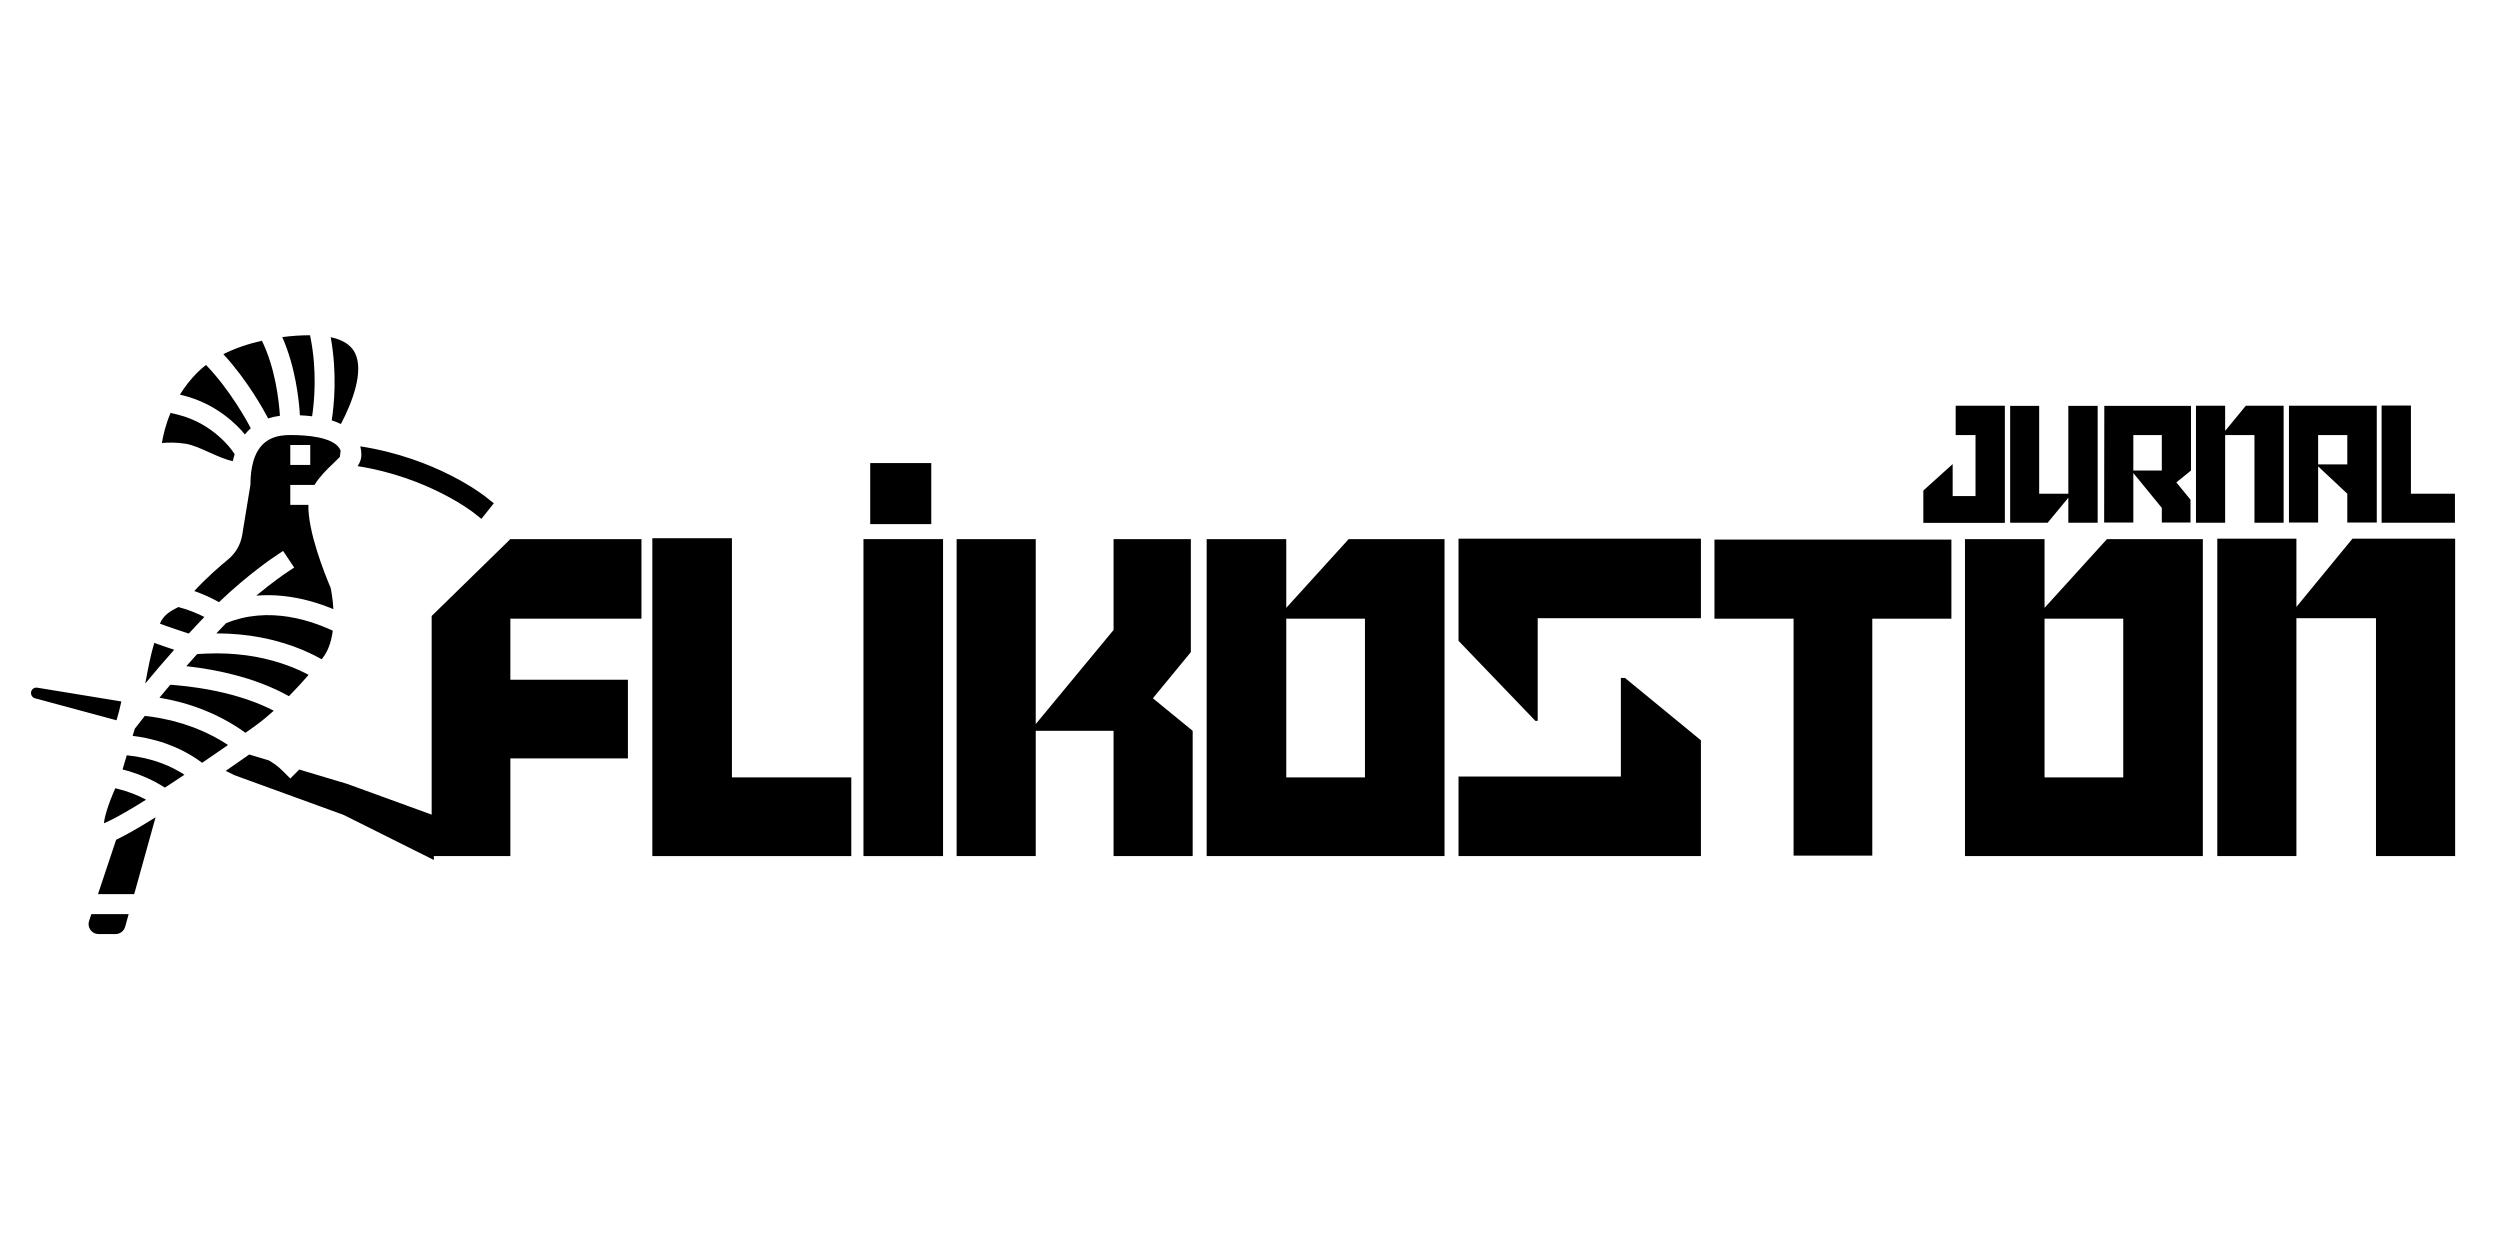
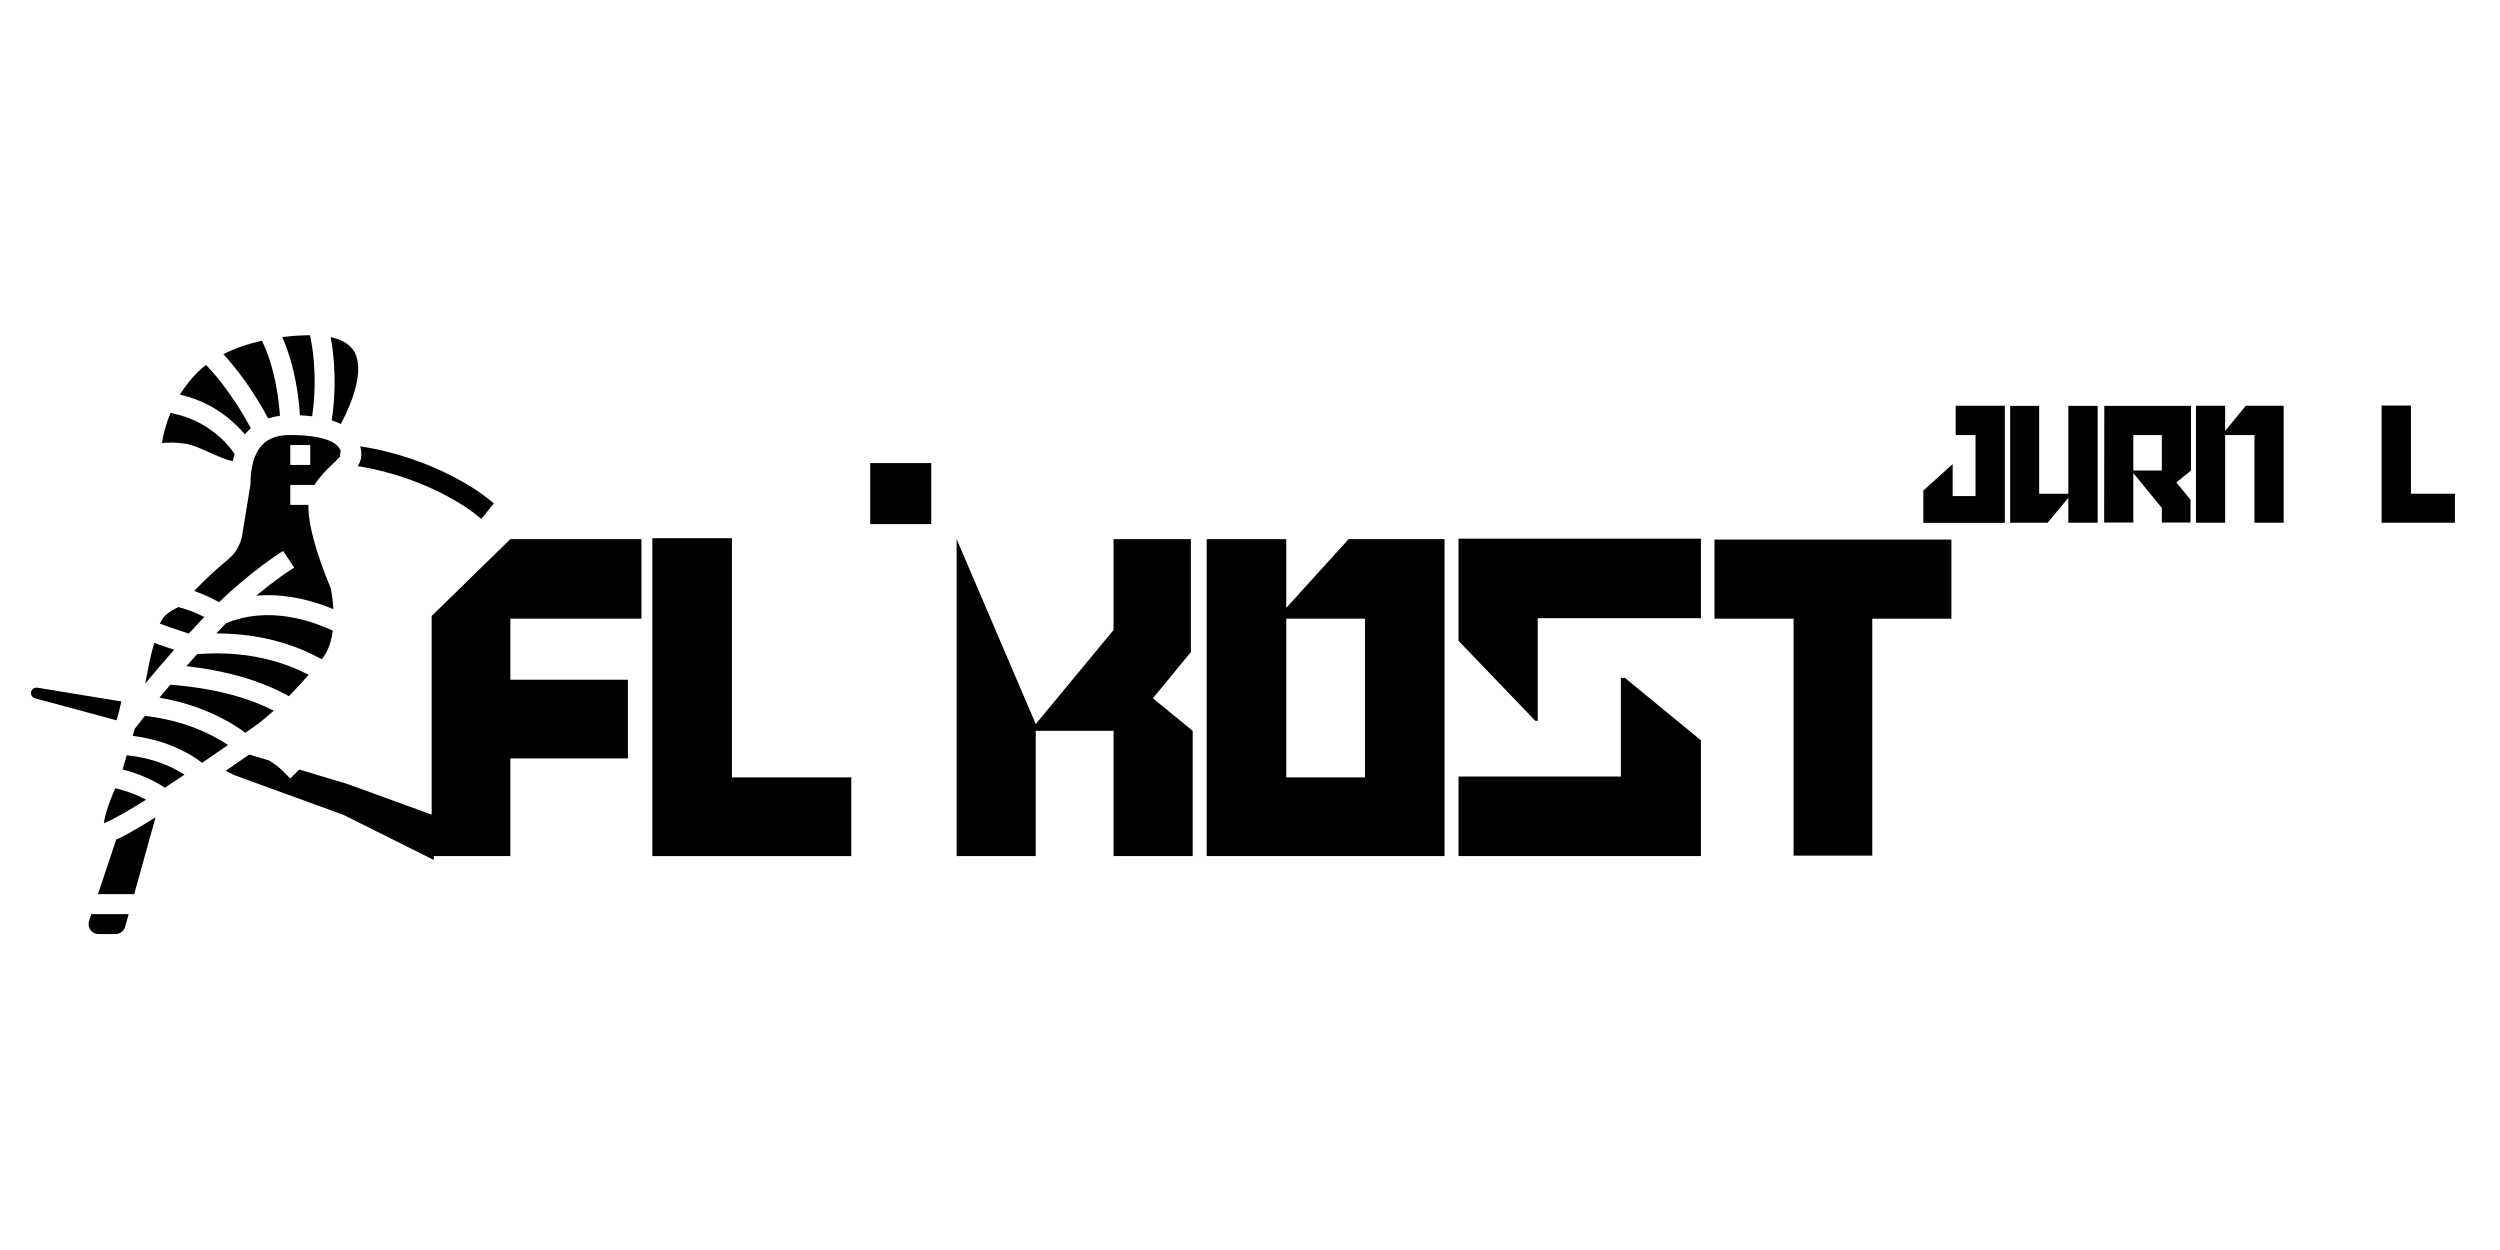
<svg xmlns="http://www.w3.org/2000/svg" width="1000" zoomAndPan="magnify" viewBox="0 0 750 375" height="500" preserveAspectRatio="xMidYMid meet" version="1.0">
  <defs>
    <g />
    <clipPath id="ef6120897c">
      <path d="M 1.109 20.66 L 140.039 20.66 L 140.039 202.391 L 1.109 202.391 Z M 1.109 20.66 " clip-rule="nonzero" />
    </clipPath>
    <clipPath id="052fd38bd8">
      <path d="M 0.254 1 L 139.039 1 L 139.039 182 L 0.254 182 Z M 0.254 1 " clip-rule="nonzero" />
    </clipPath>
    <clipPath id="4f48901cc7">
      <rect x="0" width="140" y="0" height="183" />
    </clipPath>
    <clipPath id="cc74f77a68">
      <rect x="0" width="163" y="0" height="51" />
    </clipPath>
    <clipPath id="2d9da272f7">
      <rect x="0" width="734" y="0" height="213" />
    </clipPath>
  </defs>
  <g transform="matrix(1, 0, 0, 1, 8, 79)">
    <g clip-path="url(#2d9da272f7)">
      <g clip-path="url(#ef6120897c)">
        <g transform="matrix(1, 0, 0, 1, 1, 20)">
          <g clip-path="url(#4f48901cc7)">
            <g clip-path="url(#052fd38bd8)">
              <path fill="#000000" d="M 99.41 37.492 C 99.41 36.648 99.309 35.773 99.09 34.902 C 122.012 38.461 136.195 49.633 136.809 50.133 L 139.145 51.992 L 135.414 56.664 L 133.074 54.801 C 132.938 54.699 119.516 44.18 98.289 40.84 C 98.965 39.82 99.41 38.73 99.41 37.492 Z M 80.977 25.59 C 80.688 20.805 79.617 11.016 75.676 2.129 C 78.617 1.746 81.457 1.57 84.016 1.57 L 84.129 2.152 C 86.164 12.336 85.293 21.512 84.637 25.891 C 83.492 25.746 82.289 25.641 80.977 25.59 Z M 90.512 27.098 C 91.23 22.543 92.184 13.035 90.211 2.152 C 93.754 2.91 96.176 4.418 97.395 6.688 C 100.367 12.23 96.613 21.867 93.266 28.211 C 92.457 27.805 91.539 27.43 90.512 27.098 Z M 64.469 31.332 C 62.078 28.418 55.934 22.125 45.902 19.617 L 44.977 19.391 C 46.379 17.121 48.113 14.832 50.289 12.668 C 51.059 11.891 51.922 11.172 52.812 10.484 C 60.07 18.039 65.219 27.504 66.234 29.461 C 65.602 30.023 65.008 30.656 64.469 31.332 Z M 58.012 7.25 C 61.59 5.438 65.57 4.129 69.574 3.223 C 73.566 11.379 74.668 21.074 74.98 25.734 C 73.73 25.902 72.559 26.164 71.453 26.527 C 70.164 24.062 65.207 15.043 58.012 7.25 Z M 37.043 135.312 C 36.512 135.043 35.949 134.762 35.367 134.504 C 35.285 134.461 35.211 134.418 35.129 134.387 C 34.484 134.098 33.789 133.805 33.07 133.535 C 32.883 133.453 32.688 133.379 32.488 133.305 C 32.48 133.305 32.469 133.305 32.469 133.305 C 31.887 133.086 31.293 132.879 30.68 132.684 C 30.473 132.621 30.273 132.547 30.066 132.484 C 29.891 132.434 29.723 132.379 29.547 132.328 C 28.965 132.152 28.383 131.984 27.77 131.84 C 28.09 130.738 28.516 129.289 29.027 127.586 C 29.078 127.586 29.133 127.594 29.184 127.605 C 30.016 127.688 30.816 127.793 31.605 127.918 C 31.836 127.957 32.062 128 32.293 128.043 C 32.957 128.156 33.59 128.281 34.215 128.418 C 34.383 128.457 34.559 128.488 34.715 128.531 C 35.484 128.707 36.211 128.906 36.93 129.113 C 37.074 129.156 37.211 129.207 37.355 129.25 C 37.914 129.426 38.469 129.602 39.008 129.801 C 39.184 129.863 39.359 129.926 39.547 129.996 C 39.82 130.102 40.078 130.207 40.34 130.309 C 40.629 130.434 40.93 130.551 41.203 130.664 C 41.262 130.695 41.324 130.715 41.387 130.738 C 41.969 130.996 42.523 131.266 43.051 131.527 C 43.199 131.602 43.344 131.684 43.477 131.758 C 43.875 131.953 44.246 132.16 44.609 132.371 C 44.609 132.371 44.621 132.371 44.621 132.379 C 44.758 132.453 44.891 132.527 45.016 132.598 C 45.465 132.871 45.902 133.129 46.305 133.398 C 46.316 133.41 46.328 133.422 46.336 133.422 C 45.516 133.973 44.684 134.512 43.852 135.062 C 42.73 135.812 41.598 136.562 40.473 137.289 C 40.379 137.238 40.277 137.176 40.184 137.113 C 39.871 136.918 39.547 136.707 39.215 136.512 C 39.133 136.457 39.039 136.406 38.945 136.355 C 38.508 136.094 38.039 135.836 37.551 135.574 C 37.387 135.492 37.211 135.398 37.043 135.312 Z M 45.816 126.223 C 45.141 125.879 44.434 125.547 43.695 125.223 C 43.52 125.148 43.344 125.078 43.168 125.004 C 42.492 124.715 41.785 124.434 41.047 124.172 C 40.91 124.121 40.785 124.078 40.648 124.027 C 39.82 123.734 38.934 123.465 38.031 123.203 C 37.801 123.141 37.574 123.078 37.344 123.027 C 36.461 122.789 35.547 122.57 34.59 122.371 C 34.516 122.363 34.445 122.34 34.359 122.32 C 33.352 122.121 32.293 121.957 31.199 121.82 C 31.199 121.82 31.191 121.82 31.18 121.812 C 31.043 121.801 30.93 121.77 30.793 121.758 C 30.805 121.719 30.816 121.676 30.824 121.645 C 31.035 120.977 31.242 120.301 31.449 119.605 C 31.625 119.387 31.812 119.156 31.98 118.93 C 32.781 117.887 33.613 116.828 34.445 115.777 C 34.445 115.766 34.445 115.766 34.453 115.766 C 34.59 115.777 34.715 115.797 34.859 115.816 C 36.117 115.965 37.355 116.141 38.539 116.348 C 38.664 116.371 38.789 116.402 38.914 116.422 C 40.004 116.621 41.055 116.848 42.086 117.086 C 42.324 117.148 42.562 117.203 42.801 117.266 C 43.332 117.398 43.82 117.555 44.332 117.691 C 44.871 117.848 45.434 117.98 45.953 118.148 C 46.109 118.199 46.254 118.254 46.41 118.305 C 47.305 118.598 48.176 118.898 49.008 119.211 C 49.188 119.281 49.371 119.344 49.539 119.406 C 50.453 119.773 51.336 120.137 52.168 120.512 C 52.324 120.582 52.461 120.645 52.617 120.719 C 53.355 121.062 54.07 121.414 54.746 121.77 C 54.863 121.82 54.977 121.883 55.09 121.934 C 55.84 122.332 56.535 122.727 57.203 123.121 C 57.324 123.195 57.449 123.266 57.574 123.34 C 58.188 123.715 58.77 124.078 59.312 124.434 C 59.344 124.453 59.383 124.473 59.414 124.496 C 59.395 124.504 59.383 124.516 59.375 124.527 C 57.348 125.93 55.051 127.523 52.586 129.195 C 52.273 129.414 51.961 129.625 51.641 129.844 C 51.586 129.801 51.523 129.758 51.473 129.719 C 51.09 129.438 50.684 129.145 50.258 128.855 C 50.133 128.762 50.008 128.676 49.883 128.594 C 49.57 128.395 49.258 128.188 48.926 127.98 C 48.707 127.844 48.48 127.699 48.25 127.562 C 48.125 127.492 47.988 127.418 47.867 127.336 C 47.855 127.336 47.844 127.324 47.836 127.324 C 47.324 127.023 46.793 126.73 46.234 126.441 C 46.086 126.367 45.953 126.293 45.816 126.223 Z M 84.074 40.488 C 82.621 40.488 81.883 40.488 81.496 40.488 C 80.301 40.488 82.621 40.488 78.086 40.488 L 78.086 34.504 L 84.074 34.504 Z M 92.195 34.715 C 91.262 33.789 89.848 33.113 88.203 32.645 C 87.953 32.559 87.695 32.496 87.434 32.438 C 87.176 32.375 86.902 32.301 86.633 32.25 C 83.785 31.656 80.574 31.508 78.086 31.508 C 74.367 31.508 69.77 32.344 67.516 37.887 C 67.129 38.832 66.816 39.914 66.59 41.145 C 66.402 42.109 66.266 43.16 66.195 44.336 C 66.152 45.012 66.121 45.719 66.121 46.48 L 63.656 61.523 C 63.18 64.383 61.684 66.977 59.445 68.816 C 57.047 70.781 52.961 74.309 49.289 78.305 C 49.402 78.344 49.52 78.387 49.633 78.43 C 49.863 78.512 50.09 78.594 50.309 78.68 C 50.508 78.75 50.691 78.824 50.891 78.898 C 51.109 78.992 51.328 79.074 51.547 79.168 C 51.734 79.238 51.91 79.312 52.086 79.387 C 52.293 79.48 52.512 79.574 52.719 79.668 C 52.887 79.738 53.043 79.812 53.211 79.887 C 53.406 79.98 53.605 80.062 53.801 80.156 C 53.957 80.227 54.113 80.312 54.258 80.375 C 54.445 80.469 54.621 80.562 54.801 80.645 C 54.934 80.719 55.082 80.789 55.215 80.852 C 55.383 80.945 55.539 81.031 55.703 81.113 C 55.828 81.176 55.965 81.246 56.078 81.309 C 56.234 81.395 56.371 81.465 56.516 81.551 C 56.578 81.582 56.641 81.613 56.703 81.652 C 65.176 73.488 73.086 68.172 73.441 67.941 L 75.926 66.277 L 79.254 71.262 L 76.758 72.926 C 76.703 72.957 72.91 75.516 67.879 79.688 C 68.117 79.668 68.355 79.668 68.598 79.645 C 68.992 79.625 69.375 79.605 69.77 79.582 C 70.258 79.562 70.746 79.551 71.227 79.551 C 71.547 79.551 71.859 79.562 72.184 79.562 C 72.711 79.574 73.242 79.582 73.762 79.613 C 73.879 79.625 73.98 79.637 74.094 79.637 C 75.445 79.73 76.777 79.863 78.066 80.062 C 78.086 80.062 78.117 80.062 78.141 80.074 C 78.73 80.156 79.305 80.258 79.887 80.375 C 80.051 80.406 80.23 80.438 80.395 80.469 C 80.938 80.582 81.477 80.695 82.02 80.82 C 82.184 80.863 82.352 80.906 82.516 80.945 C 83.059 81.07 83.598 81.207 84.117 81.352 C 84.18 81.371 84.254 81.395 84.316 81.414 C 85.469 81.738 86.582 82.09 87.641 82.453 C 87.695 82.477 87.734 82.484 87.789 82.508 C 88.191 82.652 88.578 82.797 88.973 82.945 C 89.211 83.027 89.461 83.121 89.699 83.215 C 90.035 83.348 90.355 83.473 90.68 83.609 C 90.781 83.652 90.906 83.703 91.02 83.746 C 90.844 80.582 90.344 78.086 90.188 77.336 C 88.254 72.789 83.34 60.379 83.516 52.461 L 78.086 52.461 L 78.086 46.48 L 85.336 46.48 C 87.008 43.828 89.109 41.797 90.875 40.125 C 91.562 39.469 92.426 38.637 92.953 38.074 L 93.016 37.594 L 93.184 36.223 C 92.984 35.66 92.645 35.16 92.195 34.715 Z M 81.145 95.73 C 80.707 95.551 80.27 95.375 79.812 95.211 C 79.574 95.117 79.348 95.031 79.105 94.938 C 78.566 94.75 78.016 94.562 77.453 94.379 C 77.289 94.316 77.133 94.262 76.965 94.211 C 76.246 93.973 75.5 93.754 74.73 93.535 C 74.512 93.473 74.293 93.418 74.086 93.359 C 73.492 93.203 72.898 93.047 72.285 92.898 C 72.016 92.836 71.746 92.773 71.465 92.711 C 70.84 92.566 70.195 92.441 69.551 92.309 C 69.312 92.266 69.074 92.215 68.836 92.172 C 67.941 92.004 67.035 91.859 66.102 91.723 C 65.957 91.703 65.801 91.684 65.652 91.66 C 64.852 91.559 64.043 91.465 63.211 91.379 C 62.91 91.352 62.598 91.328 62.297 91.297 C 61.566 91.234 60.82 91.184 60.059 91.141 C 59.758 91.121 59.457 91.109 59.156 91.09 C 58.137 91.047 57.109 91.016 56.035 91.016 C 56.004 91.016 55.984 91.016 55.953 91.016 C 55.934 91.016 55.922 91.016 55.902 91.016 C 55.902 91.016 55.891 91.016 55.891 91.016 C 57.047 89.801 57.941 88.863 58.523 88.27 C 58.625 88.168 58.738 88.051 58.824 87.969 C 58.832 87.957 58.844 87.938 58.855 87.938 C 59.238 87.781 59.625 87.656 59.996 87.512 C 60.332 87.395 60.664 87.262 60.996 87.148 C 61.566 86.969 62.129 86.812 62.691 86.668 C 62.918 86.605 63.148 86.523 63.387 86.469 C 65.008 86.074 66.621 85.824 68.211 85.68 C 68.324 85.668 68.449 85.668 68.574 85.66 C 69.25 85.605 69.918 85.566 70.582 85.543 C 70.727 85.543 70.883 85.543 71.027 85.543 C 71.664 85.543 72.297 85.543 72.922 85.574 C 73.078 85.574 73.223 85.598 73.379 85.598 C 74.004 85.637 74.617 85.68 75.219 85.742 C 75.363 85.754 75.508 85.773 75.645 85.785 C 76.258 85.855 76.859 85.93 77.453 86.023 C 77.59 86.043 77.723 86.074 77.859 86.098 C 78.453 86.191 79.043 86.305 79.625 86.43 C 79.75 86.449 79.867 86.469 79.992 86.5 C 80.574 86.625 81.145 86.762 81.707 86.906 C 81.82 86.938 81.934 86.969 82.047 86.992 C 82.609 87.148 83.152 87.305 83.703 87.469 C 83.797 87.5 83.91 87.531 84.016 87.562 C 84.555 87.73 85.074 87.906 85.582 88.082 C 85.676 88.113 85.781 88.145 85.875 88.176 C 86.383 88.352 86.871 88.539 87.363 88.727 C 87.445 88.77 87.539 88.801 87.621 88.832 C 88.109 89.02 88.566 89.207 89.016 89.402 C 89.098 89.434 89.18 89.465 89.254 89.496 C 89.711 89.695 90.148 89.895 90.574 90.09 C 90.625 90.121 90.688 90.145 90.75 90.176 C 90.77 90.184 90.801 90.195 90.832 90.215 C 90.375 93.699 89.336 96.488 87.727 98.496 C 87.652 98.602 87.578 98.684 87.496 98.777 C 87.422 98.734 87.332 98.684 87.258 98.641 C 87.082 98.547 86.895 98.457 86.719 98.352 C 86.406 98.184 86.082 98.008 85.75 97.84 C 85.562 97.746 85.375 97.645 85.188 97.551 C 84.711 97.312 84.223 97.082 83.711 96.844 C 83.609 96.789 83.504 96.75 83.398 96.695 C 82.879 96.457 82.34 96.23 81.789 95.988 C 81.582 95.906 81.363 95.824 81.145 95.73 Z M 77.672 109.855 C 77.547 109.785 77.41 109.711 77.289 109.648 C 77.109 109.547 76.922 109.441 76.734 109.348 C 76.426 109.18 76.113 109.016 75.789 108.848 C 75.613 108.766 75.445 108.672 75.27 108.59 C 74.781 108.34 74.281 108.098 73.754 107.848 C 73.598 107.777 73.418 107.703 73.254 107.629 C 72.867 107.453 72.473 107.277 72.066 107.102 C 71.84 107.008 71.602 106.902 71.359 106.809 C 70.996 106.652 70.613 106.496 70.227 106.352 C 69.98 106.246 69.73 106.152 69.469 106.051 C 69.055 105.895 68.617 105.738 68.18 105.582 C 67.941 105.488 67.711 105.406 67.473 105.32 C 66.816 105.094 66.133 104.863 65.434 104.645 C 65.238 104.582 65.039 104.531 64.844 104.469 C 64.301 104.301 63.75 104.137 63.191 103.98 C 62.898 103.895 62.598 103.812 62.305 103.73 C 61.809 103.594 61.297 103.461 60.777 103.336 C 60.465 103.25 60.145 103.168 59.832 103.094 C 59.27 102.961 58.688 102.824 58.105 102.699 C 57.824 102.637 57.543 102.562 57.254 102.504 C 56.391 102.324 55.516 102.148 54.613 101.98 C 54.395 101.941 54.164 101.91 53.957 101.867 C 53.242 101.742 52.512 101.617 51.773 101.504 C 51.41 101.453 51.035 101.398 50.672 101.336 C 50.047 101.254 49.414 101.16 48.77 101.086 C 48.363 101.023 47.957 100.984 47.543 100.93 C 47.336 100.91 47.129 100.879 46.91 100.848 C 47.969 99.652 49.039 98.457 50.121 97.25 C 50.133 97.25 50.141 97.238 50.141 97.227 C 50.684 97.188 51.215 97.164 51.742 97.133 C 52.074 97.125 52.41 97.094 52.73 97.082 C 54.871 96.977 56.922 96.988 58.887 97.07 C 59.137 97.082 59.383 97.102 59.633 97.113 C 60.363 97.156 61.07 97.195 61.766 97.258 C 62.055 97.281 62.348 97.312 62.637 97.344 C 63.285 97.406 63.918 97.477 64.551 97.559 C 64.82 97.59 65.102 97.633 65.371 97.664 C 66.027 97.77 66.672 97.863 67.297 97.977 C 67.516 98.02 67.734 98.051 67.941 98.09 C 69.594 98.395 71.152 98.758 72.621 99.164 C 72.859 99.227 73.086 99.289 73.316 99.359 C 73.805 99.496 74.281 99.641 74.75 99.785 C 75.012 99.871 75.262 99.953 75.52 100.035 C 75.938 100.172 76.352 100.316 76.758 100.465 C 77.008 100.547 77.246 100.629 77.484 100.723 C 77.902 100.879 78.297 101.035 78.691 101.191 C 78.887 101.273 79.098 101.348 79.293 101.43 C 79.844 101.66 80.387 101.898 80.895 102.129 C 80.969 102.168 81.039 102.199 81.125 102.23 C 81.582 102.449 82.027 102.668 82.453 102.875 C 82.633 102.969 82.797 103.055 82.965 103.137 C 83.172 103.25 83.391 103.355 83.586 103.461 C 81.613 105.738 79.637 107.871 77.672 109.855 Z M 65.039 120.551 C 64.906 120.645 64.781 120.738 64.637 120.844 C 64.574 120.793 64.5 120.75 64.438 120.699 C 64.301 120.605 64.168 120.5 64.02 120.406 C 63.773 120.23 63.5 120.043 63.23 119.855 C 63.098 119.762 62.949 119.668 62.816 119.574 C 62.773 119.543 62.742 119.523 62.699 119.5 C 62.367 119.281 62.023 119.055 61.672 118.836 C 61.609 118.793 61.559 118.762 61.496 118.723 C 61.039 118.441 60.559 118.148 60.07 117.855 C 59.938 117.773 59.789 117.703 59.645 117.617 C 59.27 117.398 58.895 117.191 58.5 116.984 C 58.324 116.879 58.148 116.785 57.961 116.684 C 57.566 116.473 57.148 116.266 56.734 116.059 C 56.566 115.973 56.402 115.891 56.234 115.809 C 55.652 115.527 55.051 115.234 54.426 114.953 C 54.32 114.914 54.219 114.871 54.113 114.828 C 53.582 114.602 53.043 114.363 52.492 114.145 C 52.262 114.051 52.043 113.965 51.816 113.871 C 51.348 113.695 50.879 113.52 50.402 113.344 C 50.152 113.25 49.902 113.164 49.652 113.07 C 49.102 112.883 48.543 112.699 47.969 112.512 C 47.793 112.457 47.625 112.395 47.438 112.344 C 46.898 112.176 46.348 112.012 45.785 111.855 C 45.566 111.801 45.371 111.738 45.152 111.688 C 44.922 111.625 44.695 111.574 44.465 111.512 C 43.883 111.367 43.301 111.219 42.699 111.086 C 42.406 111.012 42.105 110.949 41.805 110.887 C 41.223 110.762 40.641 110.648 40.047 110.543 C 39.758 110.48 39.465 110.43 39.176 110.379 C 39.059 110.367 38.957 110.336 38.84 110.316 C 39.051 110.055 39.258 109.793 39.484 109.535 C 39.59 109.41 39.695 109.285 39.797 109.16 C 40.328 108.516 40.859 107.879 41.398 107.246 C 41.629 106.965 41.867 106.695 42.094 106.426 C 42.531 106.457 42.988 106.488 43.414 106.527 C 43.719 106.559 44.02 106.582 44.309 106.609 C 45.227 106.695 46.129 106.789 47.004 106.891 C 47.098 106.902 47.199 106.914 47.305 106.922 C 48.281 107.047 49.238 107.172 50.172 107.32 C 50.402 107.352 50.629 107.391 50.859 107.422 C 51.547 107.527 52.211 107.641 52.867 107.754 C 53.168 107.809 53.449 107.859 53.738 107.91 C 54.332 108.027 54.914 108.141 55.477 108.254 C 55.758 108.309 56.035 108.371 56.309 108.422 C 56.93 108.559 57.543 108.703 58.148 108.848 C 58.324 108.891 58.512 108.93 58.688 108.973 C 59.445 109.16 60.195 109.348 60.922 109.547 C 61.09 109.598 61.266 109.648 61.434 109.699 C 61.973 109.855 62.516 110.004 63.023 110.168 C 63.273 110.242 63.5 110.316 63.73 110.387 C 64.176 110.535 64.613 110.668 65.039 110.812 C 65.27 110.898 65.496 110.969 65.727 111.055 C 66.172 111.211 66.602 111.367 67.027 111.523 C 67.191 111.594 67.379 111.656 67.555 111.719 C 68.129 111.949 68.688 112.168 69.23 112.395 C 69.344 112.449 69.457 112.5 69.582 112.551 C 70 112.727 70.414 112.906 70.801 113.082 C 70.996 113.164 71.176 113.258 71.359 113.344 C 71.672 113.488 71.984 113.633 72.285 113.789 C 72.473 113.871 72.652 113.965 72.828 114.059 C 72.93 114.113 73.023 114.164 73.129 114.215 C 69.613 117.379 67.473 118.824 67.453 118.844 C 67.391 118.887 66.516 119.512 65.039 120.551 Z M 60.641 36.172 L 61.391 37.262 C 61.184 37.93 60.996 38.613 60.84 39.324 C 58.969 39.043 55.797 37.617 53.895 36.762 C 51.305 35.586 48.844 34.477 46.68 34.121 C 43.988 33.695 41.512 33.727 39.57 33.902 C 39.941 31.602 40.691 28.387 42.168 24.863 L 44.457 25.422 C 55.07 28.086 60.59 36.086 60.641 36.172 Z M 0.875 107.652 C 1.09 107.477 1.582 107.184 2.215 107.309 L 27.406 111.438 C 26.98 113.395 26.512 115.289 25.961 117.086 L 1.371 110.449 C 0.77 110.262 0.293 109.617 0.293 108.91 C 0.293 108.246 0.656 107.84 0.875 107.652 Z M 17.727 177.281 L 18.402 175.23 L 29.598 175.23 L 28.547 179.027 C 28.195 180.32 27 181.215 25.668 181.215 L 20.562 181.215 C 19.586 181.215 18.703 180.766 18.133 179.977 C 17.57 179.184 17.414 178.195 17.727 177.281 Z M 25.844 152.918 C 28.215 151.812 31.863 149.816 37.668 146.195 L 31.262 169.238 L 20.398 169.238 Z M 44.184 83.277 C 44.289 83.227 44.395 83.172 44.496 83.121 C 44.496 83.121 44.508 83.121 44.508 83.121 C 44.559 83.133 44.621 83.152 44.672 83.164 C 45.328 83.328 45.973 83.516 46.598 83.723 C 46.68 83.754 46.773 83.777 46.867 83.809 C 47.5 84.016 48.113 84.246 48.695 84.473 C 48.77 84.504 48.832 84.523 48.895 84.555 C 49.496 84.797 50.07 85.047 50.609 85.285 C 50.652 85.305 50.691 85.324 50.734 85.336 C 51.285 85.598 51.805 85.848 52.285 86.086 C 52.285 86.086 52.293 86.098 52.305 86.098 C 52.086 86.324 51.848 86.574 51.609 86.824 C 51.516 86.93 51.43 87.012 51.336 87.117 C 50.922 87.543 50.477 88.02 50.008 88.52 C 49.934 88.602 49.852 88.695 49.77 88.781 C 49.34 89.238 48.883 89.727 48.406 90.246 C 48.344 90.32 48.281 90.383 48.207 90.453 C 48.02 90.664 47.844 90.859 47.648 91.07 C 47.336 90.965 46.98 90.852 46.586 90.727 C 46.422 90.664 46.242 90.609 46.055 90.547 C 45.973 90.516 45.902 90.496 45.816 90.465 C 45.504 90.359 45.184 90.258 44.859 90.152 C 44.82 90.133 44.777 90.121 44.734 90.113 C 44.457 90.02 44.152 89.914 43.863 89.809 C 43.75 89.777 43.645 89.738 43.539 89.707 C 43.258 89.613 42.98 89.52 42.688 89.414 C 42.625 89.395 42.555 89.363 42.48 89.34 C 42.094 89.219 41.723 89.082 41.348 88.945 C 41.324 88.945 41.316 88.945 41.305 88.938 C 40.93 88.801 40.547 88.664 40.172 88.531 C 40.152 88.531 40.129 88.52 40.121 88.508 C 39.727 88.375 39.359 88.238 38.977 88.105 C 39.965 85.586 42.137 84.305 44.184 83.277 Z M 40.422 94.969 C 40.848 95.117 41.262 95.262 41.68 95.398 C 41.793 95.438 41.906 95.469 42.023 95.512 C 42.43 95.656 42.844 95.793 43.23 95.918 C 43.238 95.926 43.25 95.926 43.258 95.926 C 43.113 96.082 42.988 96.238 42.844 96.395 C 42.367 96.945 41.898 97.488 41.418 98.039 C 40.816 98.727 40.215 99.414 39.621 100.098 C 39.578 100.141 39.539 100.191 39.496 100.234 C 39.391 100.359 39.289 100.473 39.184 100.598 L 38.52 101.367 L 38.426 101.473 C 37.156 102.969 35.898 104.449 34.684 105.926 C 34.652 105.965 34.609 106.008 34.578 106.051 C 34.59 105.957 34.609 105.863 34.629 105.77 C 35.43 101.484 36.199 97.383 37.293 93.867 C 37.75 94.035 38.219 94.199 38.684 94.367 C 38.77 94.398 38.863 94.43 38.945 94.449 C 39.391 94.617 39.852 94.773 40.297 94.93 C 40.34 94.938 40.379 94.961 40.422 94.969 Z M 30.492 138.957 C 30.543 138.977 30.617 138.996 30.68 139.02 C 30.848 139.082 30.992 139.152 31.16 139.215 C 31.719 139.434 32.27 139.664 32.781 139.891 C 33.031 140.016 33.258 140.129 33.496 140.246 C 33.891 140.434 34.289 140.621 34.652 140.816 C 34.715 140.848 34.754 140.879 34.816 140.91 C 32.324 142.473 30.273 143.711 28.578 144.676 C 26.988 145.594 25.723 146.277 24.723 146.789 C 23.547 147.391 22.727 147.758 22.176 147.977 C 22.344 146.176 23.352 142.512 25.586 137.477 C 25.66 137.5 25.73 137.508 25.793 137.52 C 26.418 137.676 27.012 137.844 27.582 138.008 C 27.602 138.008 27.625 138.02 27.645 138.02 C 27.883 138.094 28.133 138.145 28.352 138.215 C 29.102 138.445 29.809 138.695 30.492 138.957 Z M 64.426 128.293 C 62.742 129.469 60.82 130.809 58.719 132.254 L 61.316 133.547 L 94.078 145.469 L 121.148 158.992 L 121.148 145.625 L 95.191 136.176 L 80.781 131.859 L 78.086 134.555 L 75.977 132.434 C 74.461 130.914 72.961 129.852 71.609 129.102 L 65.777 127.355 C 65.715 127.398 65.652 127.438 65.59 127.48 L 64.426 128.301 L 64.426 128.293 " fill-opacity="1" fill-rule="nonzero" />
            </g>
          </g>
        </g>
      </g>
      <g fill="#000000" fill-opacity="1">
        <g transform="translate(121.498, 177.826)">
          <g>
            <path d="M 23.609 0 L 0 0 L 0 -72.031 L 23.609 -95.094 L 62.938 -95.094 L 62.938 -71.219 L 23.609 -71.219 L 23.609 -52.906 L 58.875 -52.906 L 58.875 -29.297 L 23.609 -29.297 Z M 23.609 0 " />
          </g>
        </g>
      </g>
      <g fill="#000000" fill-opacity="1">
        <g transform="translate(187.56, 177.826)">
          <g>
            <path d="M 24.016 -95.359 L 24.016 -23.609 L 59.828 -23.609 L 59.828 0 L 0.141 0 L 0.141 -95.359 Z M 24.016 -95.359 " />
          </g>
        </g>
      </g>
      <g fill="#000000" fill-opacity="1">
        <g transform="translate(251.18, 177.826)">
          <g>
-             <path d="M -0.141 -95.094 L 23.734 -95.094 L 23.734 0 L -0.141 0 Z M -0.141 -95.094 " />
-           </g>
+             </g>
        </g>
      </g>
      <g fill="#000000" fill-opacity="1">
        <g transform="translate(278.989, 177.826)">
          <g>
-             <path d="M 23.734 -39.609 L 47.078 -67.828 L 47.078 -95.094 L 70.266 -95.094 L 70.266 -61.188 L 58.875 -47.344 L 70.812 -37.578 L 70.812 0 L 47.078 0 L 47.078 -37.578 L 23.734 -37.578 L 23.734 0 L 0 0 L 0 -95.094 L 23.734 -95.094 Z M 23.734 -39.609 " />
+             <path d="M 23.734 -39.609 L 47.078 -67.828 L 47.078 -95.094 L 70.266 -95.094 L 70.266 -61.188 L 58.875 -47.344 L 70.812 -37.578 L 70.812 0 L 47.078 0 L 47.078 -37.578 L 23.734 -37.578 L 23.734 0 L 0 0 L 0 -95.094 Z M 23.734 -39.609 " />
          </g>
        </g>
      </g>
      <g fill="#000000" fill-opacity="1">
        <g transform="translate(354.004, 177.826)">
          <g>
            <path d="M 71.359 -95.094 L 71.359 0 L 0 0 L 0 -95.094 L 23.875 -95.094 L 23.875 -74.469 L 42.594 -95.094 Z M 47.484 -71.219 L 23.875 -71.219 L 23.875 -23.609 L 47.484 -23.609 Z M 47.484 -71.219 " />
          </g>
        </g>
      </g>
      <g fill="#000000" fill-opacity="1">
        <g transform="translate(429.698, 177.826)">
          <g>
            <path d="M 72.578 -95.234 L 72.578 -71.359 L 23.609 -71.359 L 23.609 -40.562 L 22.922 -40.562 L -0.141 -64.578 L -0.141 -95.234 Z M 48.562 -23.875 L 48.562 -53.453 L 49.781 -53.453 L 72.578 -34.734 L 72.578 0 L -0.141 0 L -0.141 -23.875 Z M 48.562 -23.875 " />
          </g>
        </g>
      </g>
      <g fill="#000000" fill-opacity="1">
        <g transform="translate(506.341, 177.826)">
          <g>
            <path d="M 23.734 -71.219 L 0 -71.219 L 0 -94.953 L 71.078 -94.953 L 71.078 -71.219 L 47.344 -71.219 L 47.344 -0.141 L 23.734 -0.141 Z M 23.734 -71.219 " />
          </g>
        </g>
      </g>
      <g fill="#000000" fill-opacity="1">
        <g transform="translate(581.492, 177.826)">
          <g>
-             <path d="M 71.359 -95.094 L 71.359 0 L 0 0 L 0 -95.094 L 23.875 -95.094 L 23.875 -74.469 L 42.594 -95.094 Z M 47.484 -71.219 L 23.875 -71.219 L 23.875 -23.609 L 47.484 -23.609 Z M 47.484 -71.219 " />
-           </g>
+             </g>
        </g>
      </g>
      <g fill="#000000" fill-opacity="1">
        <g transform="translate(657.185, 177.826)">
          <g>
-             <path d="M 47.609 0 L 47.609 -71.359 L 23.734 -71.359 L 23.734 0 L 0 0 L 0 -95.234 L 23.734 -95.234 L 23.734 -74.75 L 40.562 -95.234 L 71.359 -95.234 L 71.359 0 Z M 47.609 0 " />
-           </g>
+             </g>
        </g>
      </g>
      <g fill="#000000" fill-opacity="1">
        <g transform="translate(253.066, 78.234)">
          <g>
            <path d="M 0 -18.312 L 18.312 -18.312 L 18.312 0 L 0 0 Z M 0 -18.312 " />
          </g>
        </g>
      </g>
      <g transform="matrix(1, 0, 0, 1, 568, 40)">
        <g clip-path="url(#cc74f77a68)">
          <g fill="#000000" fill-opacity="1">
            <g transform="translate(0.955, 37.817)">
              <g>
                <path d="M 24.5 -35.094 L 24.5 0.047 L 0.047 0.047 L 0.047 -9.656 L 8.844 -17.594 L 8.844 -8 L 15.703 -8 L 15.703 -26.297 L 9.75 -26.297 L 9.75 -35.094 Z M 24.5 -35.094 " />
              </g>
            </g>
          </g>
          <g fill="#000000" fill-opacity="1">
            <g transform="translate(27.001, 37.817)">
              <g>
                <path d="M 8.75 -35.047 L 8.75 -8.703 L 17.5 -8.703 L 17.5 -35.047 L 26.297 -35.047 L 26.297 0 L 17.5 0 L 17.5 -7.5 L 11.297 0 L 0.047 0 L 0.047 -35.047 Z M 8.75 -35.047 " />
              </g>
            </g>
          </g>
          <g fill="#000000" fill-opacity="1">
            <g transform="translate(55.246, 37.817)">
              <g>
                <path d="M 26.047 -15.656 L 21.656 -12.094 L 25.906 -6.906 L 25.906 -0.047 L 17.297 -0.047 L 17.297 -4.453 L 8.75 -14.906 L 8.75 -0.047 L 0 -0.047 L 0.047 -35.047 L 26.047 -35.047 Z M 17.297 -26.297 L 8.75 -26.297 L 8.75 -15.656 L 17.297 -15.656 Z M 17.297 -26.297 " />
              </g>
            </g>
          </g>
          <g fill="#000000" fill-opacity="1">
            <g transform="translate(82.792, 37.817)">
              <g>
                <path d="M 17.547 0 L 17.547 -26.297 L 8.75 -26.297 L 8.75 0 L 0 0 L 0 -35.094 L 8.75 -35.094 L 8.75 -27.547 L 14.953 -35.094 L 26.297 -35.094 L 26.297 0 Z M 17.547 0 " />
              </g>
            </g>
          </g>
          <g fill="#000000" fill-opacity="1">
            <g transform="translate(110.688, 37.817)">
              <g>
-                 <path d="M 0 -35.094 L 26.344 -35.094 L 26.344 -0.047 L 17.5 -0.047 L 17.5 -8.703 L 8.75 -16.906 L 8.75 -0.047 L 0 -0.047 Z M 8.75 -17.5 L 17.5 -17.5 L 17.5 -26.297 L 8.75 -26.297 Z M 8.75 -17.5 " />
-               </g>
+                 </g>
            </g>
          </g>
          <g fill="#000000" fill-opacity="1">
            <g transform="translate(138.433, 37.817)">
              <g>
                <path d="M 8.844 -35.156 L 8.844 -8.703 L 22.047 -8.703 L 22.047 0 L 0.047 0 L 0.047 -35.156 Z M 8.844 -35.156 " />
              </g>
            </g>
          </g>
        </g>
      </g>
    </g>
  </g>
</svg>